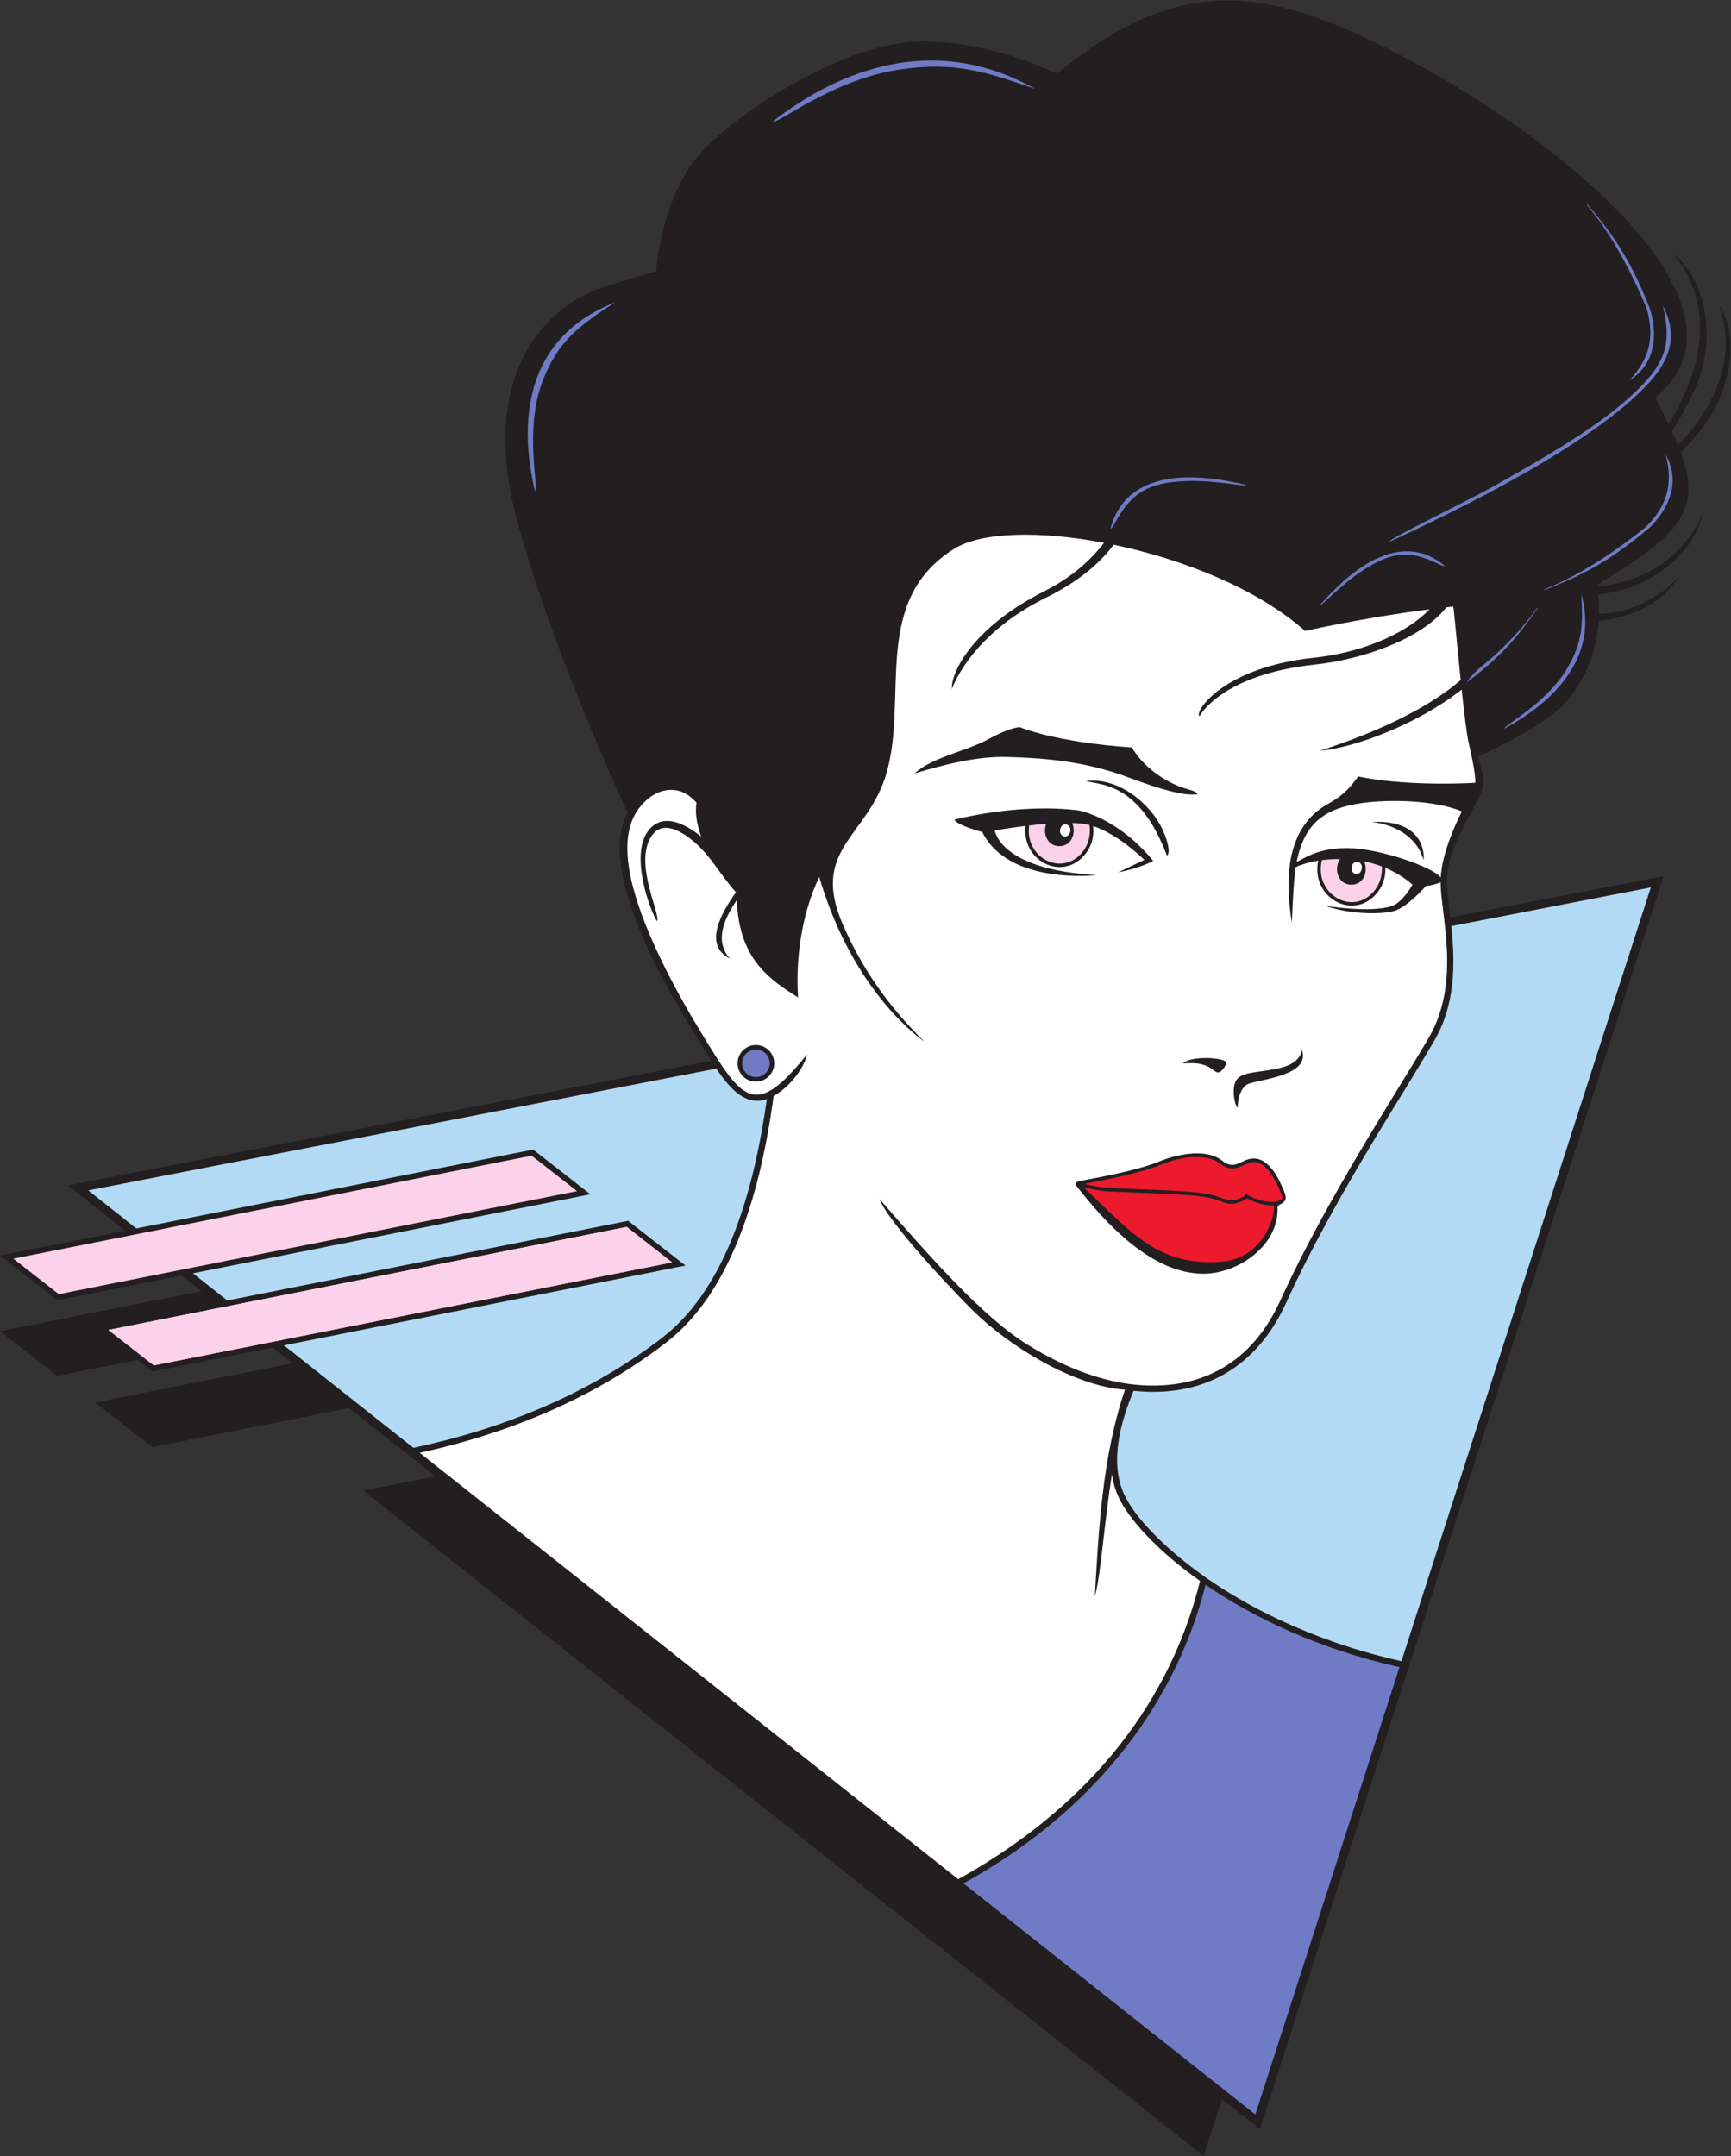
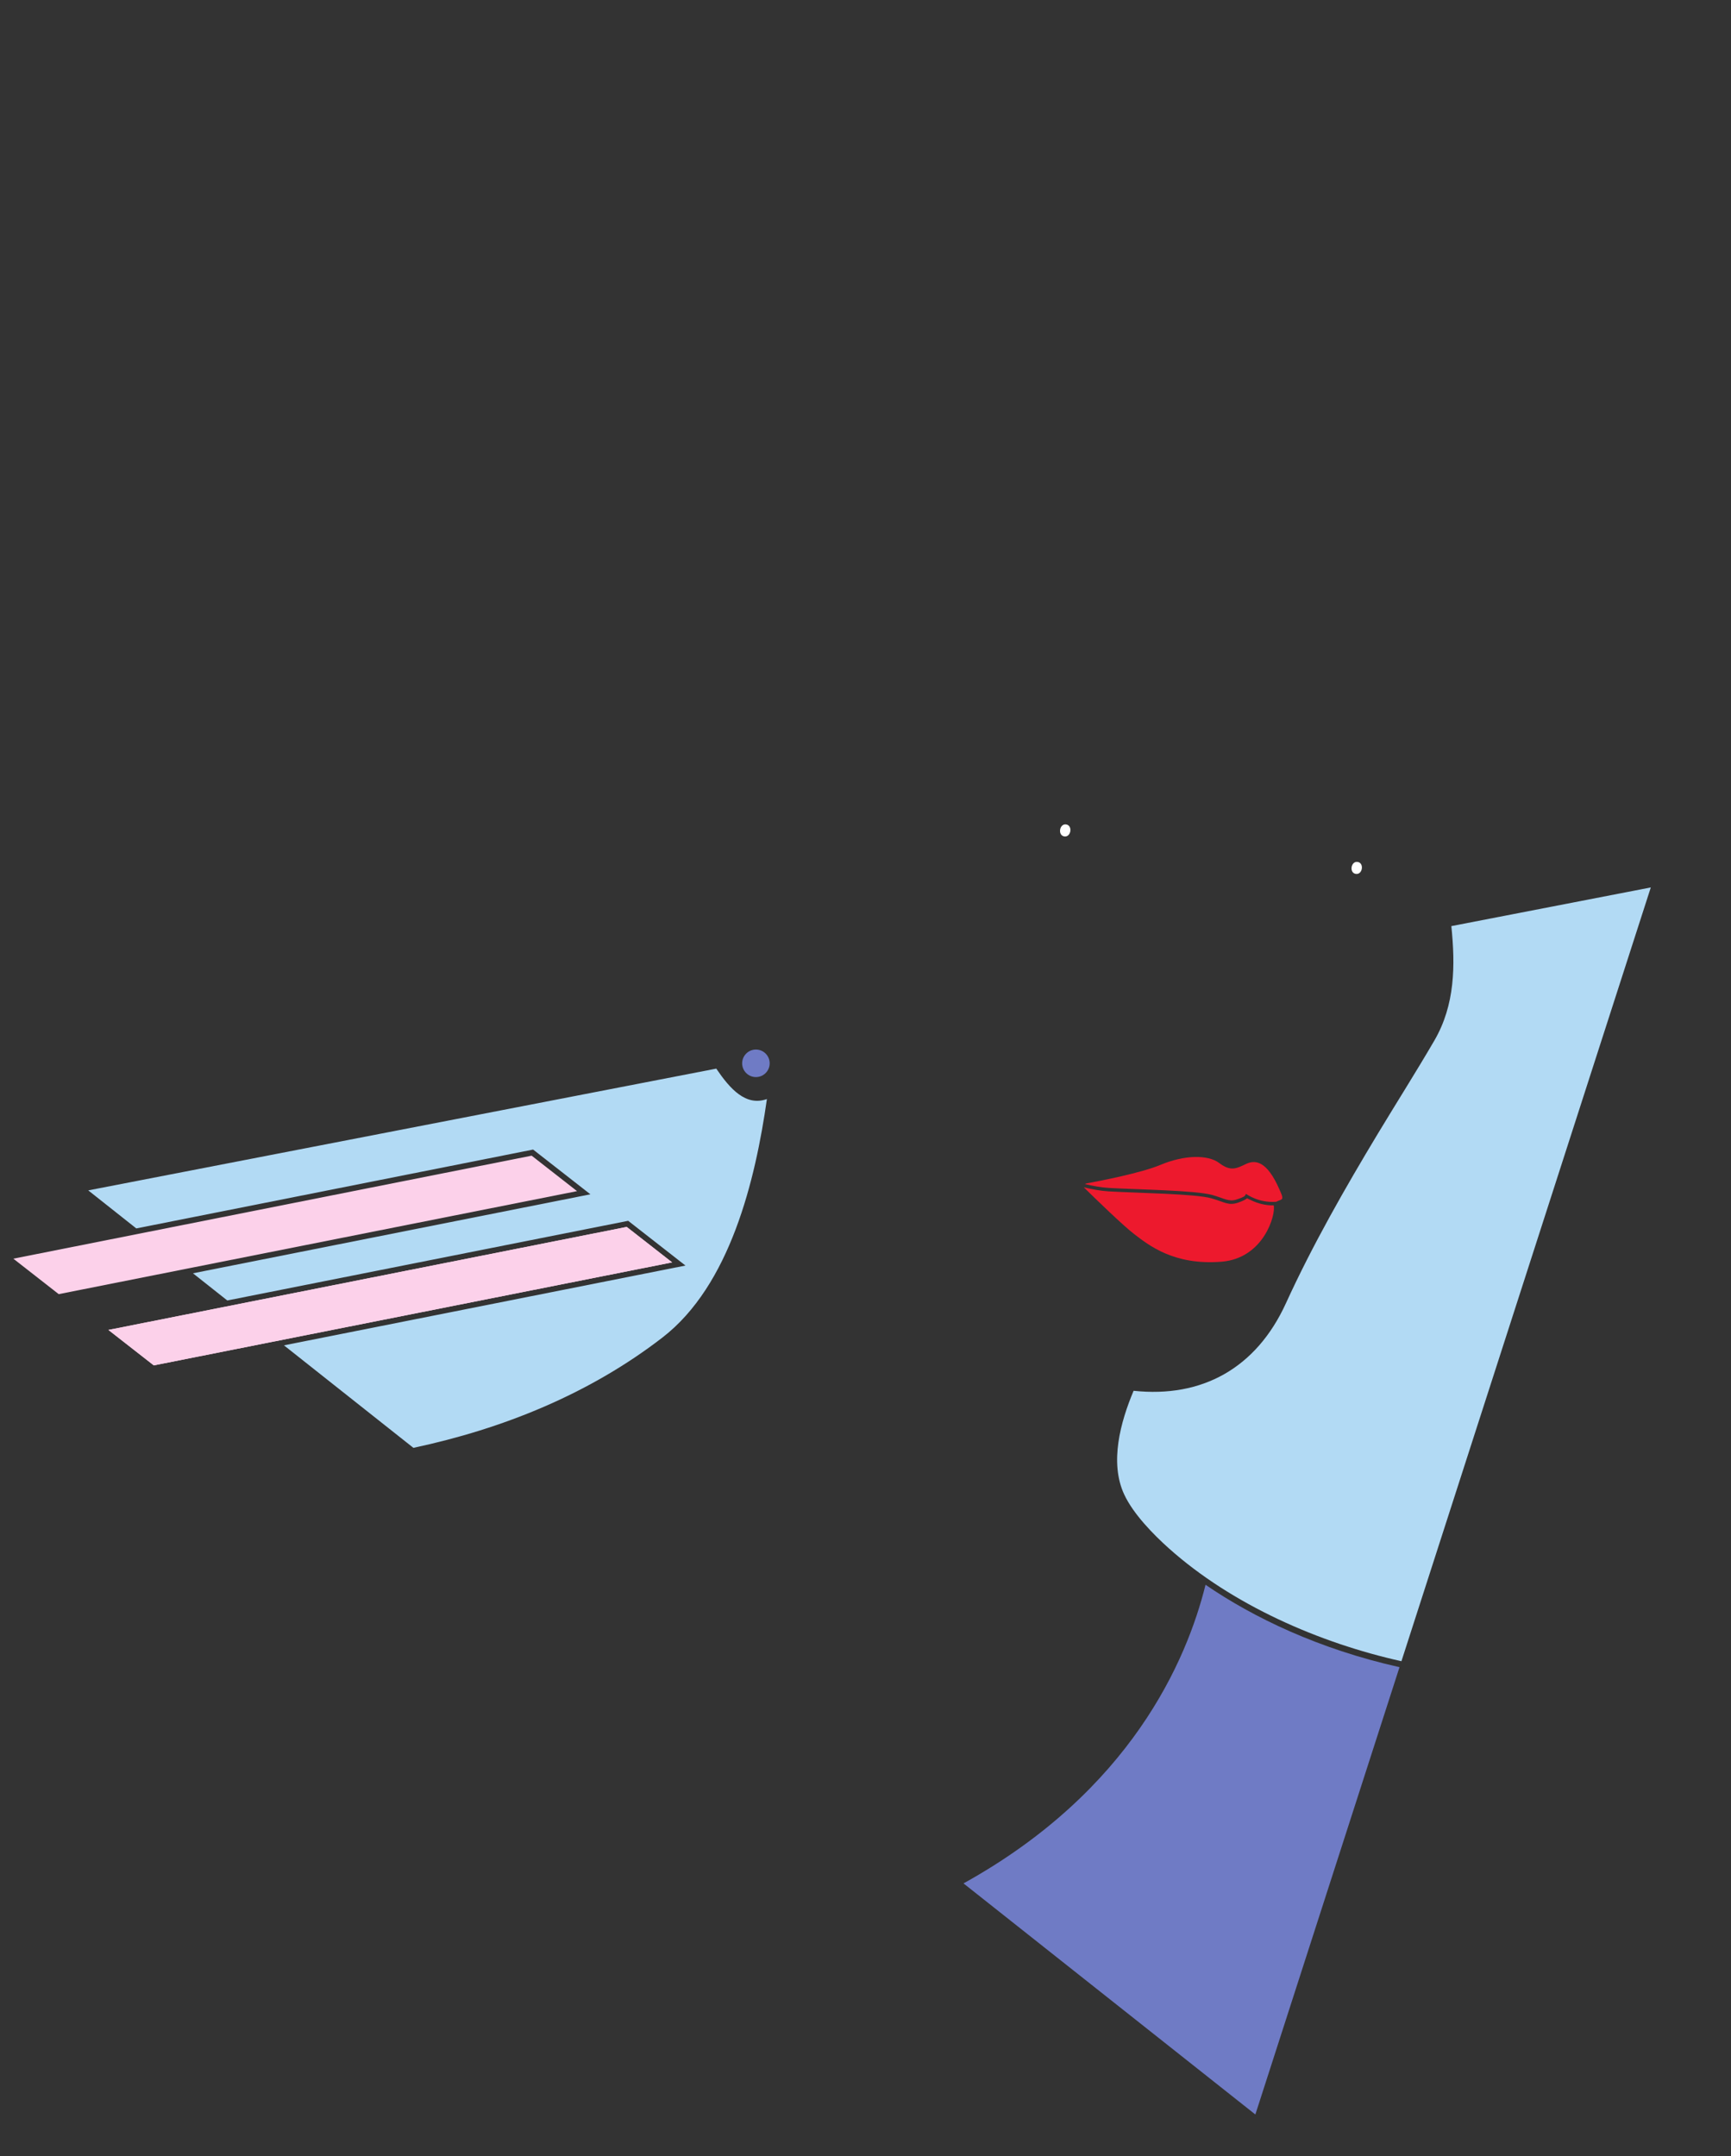
<svg xmlns="http://www.w3.org/2000/svg" viewBox="0 0 666.08 829.693" height="829.693" width="666.08" xml:space="preserve" id="svg2" version="1.1">
  <rect x="0" y="0" width="666.08" height="829.693" fill="#333333" stroke="none" />
  <defs id="defs6" />
  <g transform="matrix(1.333,0,0,-1.333,0,829.693)" id="g10">
    <g transform="scale(0.1)" id="g12">
-       <path id="path14" style="fill:#231f20;fill-opacity:1;fill-rule:evenodd;stroke:none" d="m 4184.76,3593.09 c 0.71,-5.75 1.39,-11.5 2.06,-17.25 L 4802.41,3695.2 3636.65,77.715 3527.58,164.082 3474.7,0 1048.79,1920.93 l 207.77,41.43 -248.74,196.96 -568.058,-112.91 -165.336,129.18 569.812,113.25 -56.988,45.14 -347.488,-69.08 -42.574,33.28 L 165.344,2252.09 0,2381.27 581.547,2496.86 524.555,2541.98 165.344,2470.59 0,2599.77 360.977,2671.5 196.086,2802.08 2052.68,3162.05 c -13.91,21.77 -27.17,44.04 -40.13,65.25 -86.5,141.56 -291.54,480.36 -201.18,650.94 -96.57,211.99 -236,541.19 -317.29,838.08 -133.46,487.41 150.86,638.28 203.08,661.49 52.23,23.21 197.29,63.83 197.29,63.83 0,0 9.02,174.5 101.86,307.95 92.85,133.46 429.39,342.35 638.28,353.96 208.89,11.61 416.39,-91.66 416.39,-91.66 358.54,294.81 615.08,251.24 1000.75,48.01 489.21,-257.78 1038.78,-730.79 726.57,-983.82 14.22,-27.38 27.04,-52.74 38.33,-76.37 95.01,156.83 138.21,330.31 16.05,491.03 74.3,-64.43 94.61,-160.26 94.03,-238.18 -0.74,-100.47 -45.6,-185.8 -100.37,-273.56 6.45,-14.09 12.29,-27.54 17.51,-40.43 109.44,116.44 171.54,252.52 117.83,407.6 49.76,-79.47 37.19,-176.24 10.58,-250.87 -24.46,-68.58 -67.94,-124.57 -120.61,-176.87 60.52,-164.41 4.63,-235.24 -241.62,-381.98 0,0 0.45,-2.21 1.1,-6.29 127.71,15.47 238.3,73.36 302.66,206.67 -23.68,-95.45 -99.85,-157.04 -169.55,-191.9 -41.99,-20.99 -85.46,-31.91 -130.39,-36.67 1.38,-14.53 2.44,-33.99 1.79,-56.74 83.83,5.18 161.85,36.15 227.88,104.74 -49.64,-82.73 -147.17,-116.17 -228.84,-124.43 -4.88,-69.1 -26.68,-160.77 -97.49,-237.73 -45.38,-49.33 -142.31,-103.71 -250.46,-154 6.82,-32.22 21.47,-59.4 13.65,-87.67 -15.69,-56.76 -73.29,-128.88 -95.26,-210.73 -13.56,-50.51 -6.64,-97.6 -0.36,-148.61 v 0" />
      <path id="path16" style="fill:#b2daf4;fill-opacity:1;fill-rule:evenodd;stroke:none" d="m 254.73,2787.78 138.7,-109.82 1145.48,227.67 165.34,-129.17 -1147.246,-228.03 99.113,-78.48 1157.213,230 165.34,-129.18 -1158.975,-230.35 373.685,-295.9 c 259.04,55.11 508.55,155.94 719.08,318.62 194.96,150.65 267.99,453.54 301.36,688.24 -61.11,-21.43 -106.16,28.98 -146.18,87.9 L 254.73,2787.78 Z M 3623.81,120.02 4765.35,3662.34 4189.58,3550.7 c 11.59,-113.28 10.96,-227.23 -49.06,-330.39 -51.66,-88.79 -109.36,-179.68 -162.77,-268.3 -94.48,-156.76 -189.42,-322.96 -265.59,-489.88 -85.7,-187.78 -242.39,-273.99 -439.8,-252.87 -37.55,-89.27 -70.25,-206.9 -27.02,-299.55 26.05,-55.8 83.25,-114.57 128.61,-155.12 182.79,-163.44 434.64,-273.44 671.55,-326.03 L 3623.81,120.02 v 0" />
-       <path id="path18" style="fill:#fcd1ea;fill-opacity:1;fill-rule:evenodd;stroke:none" d="m 3937.79,3737.6 c 12.41,-26.86 0.15,-67.29 -36.77,-67.29 -40.13,0 -51.13,47.73 -33.01,73.92 -19.4,0.15 -36.79,-1.05 -52.12,-3.02 -23.58,-94.62 83.62,-162.05 147.36,-93.28 19.02,20.52 27.58,48.1 25.7,74.98 -15.24,5.8 -32.32,10.95 -51.16,14.69 z m -842.88,110.86 c 12.14,-26.86 -0.18,-66.94 -36.95,-66.94 -35.67,0 -48.32,37.73 -37.96,64.5 -16.76,-1.3 -33.47,-3 -49.3,-4.83 -12.23,-92.13 90.09,-146.15 149.51,-82.05 20.99,22.66 29.25,53.94 24.76,83.37 -14.69,3.74 -30.87,5.38 -50.06,5.95 v 0" />
      <path id="path20" style="fill:#ed192d;fill-opacity:1;fill-rule:evenodd;stroke:none" d="m 3135.42,2807.68 c 41.87,7.71 159.38,30.57 214.92,53.89 68.27,28.64 136.55,29.86 169.2,5.18 32.67,-24.68 49.22,-16.19 76.84,-2.96 25.89,12.41 60.18,11.72 97.44,-74.4 5.52,-12.77 9.18,-19.92 7.2,-25.65 -1.2,-3.47 -10.42,-5.15 -17.19,-8.94 -50.58,-3.53 -83.08,20.76 -87.22,22.83 -2.55,-5.29 -1.19,-7.65 -26.59,-16.07 -23.23,-7.69 -36.04,3.3 -70.57,12.93 -48.41,13.53 -211.78,15.43 -297.77,20.3 -23.04,1.3 -47.66,5.94 -69.94,11.42 1.01,0.52 2.22,1.01 3.68,1.47 z m 541.38,-63.19 c 6.47,-27.08 -28.8,-152.64 -150.32,-162.6 -138.1,-11.3 -211.27,48.42 -251.62,79.06 -32.79,24.89 -114.42,104.42 -143.85,133.35 0,0 -1.21,0.93 -2.25,2.37 22.95,-5.66 48.46,-10.5 72.37,-11.85 84.64,-4.79 248.63,-6.79 295.67,-19.93 37.42,-10.46 48.81,-21.91 76.34,-12.78 15.37,5.09 23.02,9.74 26.77,12.81 11.25,-5.06 37.13,-21.05 76.89,-20.43 v 0" />
      <path id="path22" style="fill:#ffffff;fill-opacity:1;fill-rule:evenodd;stroke:none" d="m 3077.89,3844.16 c 19.55,-3.31 13.72,-37.79 -5.84,-34.48 -19.56,3.31 -13.72,37.79 5.84,34.48 z m 841.43,-108.23 c 19.57,-3.32 13.73,-37.8 -5.84,-34.49 -19.55,3.31 -13.71,37.8 5.84,34.49 v 0" />
-       <path id="path24" style="fill:#ffffff;fill-opacity:1;fill-rule:evenodd;stroke:none" d="m 3247.46,2212.3 c -65.57,-192.26 -76.5,-408.37 -86.94,-596.19 16.14,51.52 27.49,216.98 49.27,352.02 3.27,-22.8 9.43,-45 19.24,-66.03 29.24,-62.65 109.62,-153.08 235.14,-241.87 -95.51,-385.6 -355.45,-671.097 -698.12,-861 L 1211.58,2030.11 c 236.79,51.99 490.4,147.64 711.88,318.78 175.27,135.43 267.72,399.59 309.8,711.42 57.09,32.32 91.79,92.89 96.58,120.11 -151.68,-188.71 -186.45,-132.71 -301.93,56.26 -91.9,150.38 -198.85,353.59 -214.73,501.07 -6.58,61.22 -0.23,123.63 45.84,169.94 43.34,43.57 104.34,53.44 151.48,-0.5 -4.77,-31.8 1.8,-65.79 13.85,-98.37 -49.17,39.86 -108.79,67.45 -149.18,22 -59.47,-66.93 -1.08,-230.54 21.44,-266.24 11.76,19.5 -68.21,166.67 -16.06,245.73 25.12,38.07 65.58,26.13 105.18,-2.22 61.85,-44.29 89.41,-105.22 138.7,-159.68 -41.62,-59.06 -96.07,-152.57 -17.02,-191.61 -46.77,51.75 -15.91,116.47 19.53,169.07 6.45,-172.69 96,-229.45 176.76,-281.33 -6.88,105.07 8.03,236.73 61.21,348.07 99.92,-341.47 302.67,-474.57 303.39,-475.06 -108.33,104.82 -183.99,219.38 -235.86,339.11 -93.83,216.58 72.5,252.02 126.15,434.14 64.26,218.18 -45.12,499.54 196.25,649.33 78.86,48.95 247.62,52.1 432.16,17.12 -37.86,-49.47 -92.57,-99.35 -171.72,-139.38 -208.96,-105.69 -270.88,-235.96 -267.51,-282.91 0.08,0.36 51.36,155.52 272,264.15 77.75,38.28 146.25,87.58 195.16,152.55 201.36,-42.01 416.84,-128.24 552.34,-249.01 0,0 166.21,38.05 359.26,62.62 -77.12,-80.13 -215.96,-127.74 -331.11,-139.5 -267.93,-27.38 -350.22,-159.66 -332.57,-168.96 0.19,0.35 61.63,119.94 334.45,149.11 131.27,14.04 304.2,71.12 377.97,165.19 6.57,0.74 13.17,1.45 19.78,2.14 1.26,0.14 10.8,-107.88 21.54,-212.38 -79.84,-68.41 -207.15,-139.07 -406.54,-204.03 98.28,8.37 279.51,74.89 409.39,176.61 7.08,-66.87 14.39,-128.12 20.01,-153.2 10.22,-45.56 19.3,-85.95 19.55,-115.72 -55.89,-3.46 -214.74,-7.46 -338.58,18.24 -23.04,-34.05 -48.31,-58.05 -85.93,-78.75 -123.3,-67.86 -124.87,-216.42 -105.98,-340.5 1.74,-11.47 3.03,101.19 11.94,157.52 11.51,5.28 33.24,13.54 64.97,18.65 -22.56,-102.77 95.5,-173.69 165.15,-98.55 20.91,22.56 29.62,50.54 28.62,77.67 50.79,-21.42 78.26,-48.81 78.26,-48.81 -17.57,-29.18 -38.37,-54.32 -60.45,-61.68 -61.44,-20.5 -190.82,1.01 -190.82,1.01 67.73,-24.63 157.99,-25.64 196.98,-15.37 39,10.26 93.38,72.85 93.38,72.85 16.56,1.1 31.61,6.07 42.01,10.42 0,-92.43 59.9,-287.19 -33.59,-447.87 -92.79,-159.48 -292.89,-461.08 -429.18,-759.76 -78.79,-172.67 -206.63,-234.27 -329.98,-243.83 -140.81,-10.91 -276.46,40.59 -399.19,116.27 -128.62,79.32 -279.76,251.22 -427.54,420.54 16.71,-50.2 157.57,-210.01 268.64,-320.91 104.36,-104.19 292.72,-218.72 439.75,-229.37 z m -1065.37,889.43 c 29.2,0 52.88,23.68 52.88,52.87 0,29.2 -23.68,52.88 -52.88,52.88 -29.2,0 -52.88,-23.68 -52.88,-52.88 0,-29.19 23.68,-52.87 52.88,-52.87 z m 1776.67,749.63 c 0,0 120.39,-6.91 150.92,-110.22 0,0 14.26,118.78 -150.92,110.22 z m -270.89,-1124.7 c -4.23,-104.84 -119.65,-181.27 -217.66,-179.52 -138.76,2.46 -263.26,129.14 -346.37,232.7 -22.71,28.3 -29.76,30.9 5.59,37.35 68.2,12.44 165.99,32.56 216.91,53.92 48.65,20.42 133.11,38.9 179.45,3.9 26.94,-20.36 38.17,-15.28 66.11,-1.87 57.53,27.56 92.42,-35.72 111.42,-79.64 8.68,-20.08 13.91,-33.75 -3.6,-43.71 -14.84,-8.45 -11.13,-5.19 -11.85,-23.13 z m 532.27,1155.2 c -14.55,-28.29 -56.96,-116.37 -61.25,-190.38 -26.21,31.58 -179.8,84.4 -270.5,84.4 -86.17,0 -123.92,-30.24 -145.29,-39.9 22.54,115.52 85.01,155.75 189.92,170.17 78.83,10.84 207.29,8.59 287.12,-24.29 z m -1085.58,87.65 c 42.19,-11.8 154.94,-4.11 233.96,-215.49 10.55,7.19 3.54,39.83 -11.79,73.56 -36.18,79.6 -131.19,154.09 -222.17,141.93 z m 20.84,-130.02 c 3.62,-29.99 -4.53,-61.95 -27.89,-87.14 -65.88,-71.08 -178.65,-11.72 -166.97,87.63 -49.89,-6.11 -88.74,-13.21 -88.74,-13.21 0,0 13.62,-113.53 293.66,-128.66 0,0 -252.79,-30.28 -329.99,124.12 0,0 -71.53,18.93 -80.61,35.58 0,0 183.93,49.38 359.53,26.67 0,0 111.62,-19.87 214.55,-145.5 0,0 -33.3,-19.68 -101.42,-33.3 l 75.68,36.32 c 0,0 -73.58,73.59 -147.8,97.49 z m 301.32,91.49 c -11.11,2.28 -29.31,-14.89 -199.9,49.25 -125.26,47.11 -246.68,55.95 -348.98,58.74 -89.87,2.45 -181.64,-22.15 -267.13,-47.24 44.86,43.38 143.6,63.41 203.18,93.91 35.06,17.95 63.58,34.2 98.68,39.82 0,0 99.79,-43.47 324.79,-59.04 30.15,-50.53 81.35,-89.72 134.12,-111.3 27.16,-11.11 55.24,-14.03 55.24,-24.14 z m 78.89,-785.62 c 2.94,4.55 4.55,9.16 3.07,12.94 -4.75,12.18 -99.13,20.04 -124,-4.24 25.3,1.76 60.36,3.91 87.48,-18.83 14.11,-11.83 21.62,-8.23 33.45,10.13 z m 37.29,-119.07 c -9.02,5.27 -20.94,63.82 0.1,84.85 21.03,21.03 70.61,16.53 127.7,31.55 57.08,15.02 57.08,51.08 57.08,51.08 27.49,-72.51 -113.96,-84.87 -152.24,-97.76 -19.24,-6.49 -32.81,-35.62 -32.64,-69.72 v 0" />
      <path id="path26" style="fill:#6f7bc5;fill-opacity:1;fill-rule:evenodd;stroke:none" d="m 3479.98,1649.23 c 137.93,-94.54 326.98,-185.78 559.96,-237.9 L 3623.81,120.02 2781.33,787.129 c 482.71,267.341 644.52,643.461 698.65,862.101 v 0" />
      <path id="path28" style="fill:#6f7bc5;fill-opacity:1;fill-rule:evenodd;stroke:none" d="m 2182.09,3114.86 c 21.94,0 39.73,17.8 39.73,39.74 0,21.94 -17.79,39.74 -39.73,39.74 -21.95,0 -39.73,-17.8 -39.73,-39.74 0,-21.94 17.78,-39.74 39.73,-39.74 v 0" />
      <path id="path30" style="fill:#fcd1ea;fill-opacity:1;fill-rule:evenodd;stroke:none" d="M 312.938,2384.92 1809.13,2682.3 1940.15,2579.93 443.961,2282.56 312.938,2384.92 v 0" />
      <path id="path32" style="fill:#fcd1ea;fill-opacity:1;fill-rule:evenodd;stroke:none" d="M 312.938,2384.92 1809.13,2682.3 1940.15,2579.93 443.961,2282.56 312.938,2384.92 Z M 38.516,2590.61 1534.71,2887.98 1665.73,2785.61 169.535,2488.23 38.516,2590.61 v 0" />
-       <path id="path34" style="fill:#6f7bc5;fill-opacity:1;fill-rule:nonzero;stroke:none" d="m 3810.84,4478.4 c 32.94,34.42 204.23,241.5 359.93,112.28 -9.1,-7.25 -75.82,51.98 -159.64,25.47 -100.9,-31.9 -194.07,-143.6 -200.29,-137.75 z M 2230.39,5873.48 c 63.45,47.15 386.07,305.48 758.01,93.83 -140.85,49.39 -232.38,80.39 -393.8,55.85 -194.28,-29.55 -352.24,-160.06 -364.21,-149.68 z M 1543.87,4807.44 c -13.92,66.42 -100.47,414.02 231.01,543.56 -99.49,-65.43 -163.21,-108.54 -208.55,-226.71 -54.56,-142.24 -8.77,-314.58 -22.46,-316.85 z m 2799.79,-686.2 c 45.12,25.73 287.13,153.39 221.18,387 4.14,-83.24 6.09,-137.15 -44.09,-218.8 -60.41,-98.26 -181.63,-160.08 -177.09,-168.2 z m -746.93,703.45 c -50.99,9.94 -333.8,86.6 -391.17,-126.42 12.66,-0.73 34.83,93.99 126.16,123.11 109.91,35.06 263.14,-5.8 265.01,3.31 z m 1107.07,301.63 c 72.24,45.14 82.96,126.1 59.77,204.48 -65.87,170.58 -129.36,239.95 -183.11,306.23 -7.28,-3.62 73.34,-68.34 171.73,-299.65 25.63,-84.32 10.29,-148.04 -48.39,-211.06 z m -469.86,-872.18 c 119.71,89.52 162.85,156.46 205.56,215.05 -3.75,4.26 -27.65,-47.04 -124.07,-136.09 -28.07,-25.93 -61.39,-46.43 -81.49,-78.96 z m 574.38,657.24 c 42.19,-74 13.23,-150.36 -44.34,-208.37 -138.9,-118.94 -227.69,-149.91 -306.44,-182.78 -4.69,6.64 96.98,25.4 293.29,182.38 62.56,62.08 79.26,125.46 57.49,208.77 z m -8.15,430.63 c 44.08,-84.48 21.41,-155.22 -38.73,-221.44 -163.4,-179.84 -553.99,-369.75 -751.63,-460.9 -4.9,7.57 230.38,120.03 305.87,162.87 172.33,97.8 334.43,191.74 432.02,297.57 65.36,70.87 75.21,126.78 52.47,221.9 v 0" />
    </g>
  </g>
</svg>